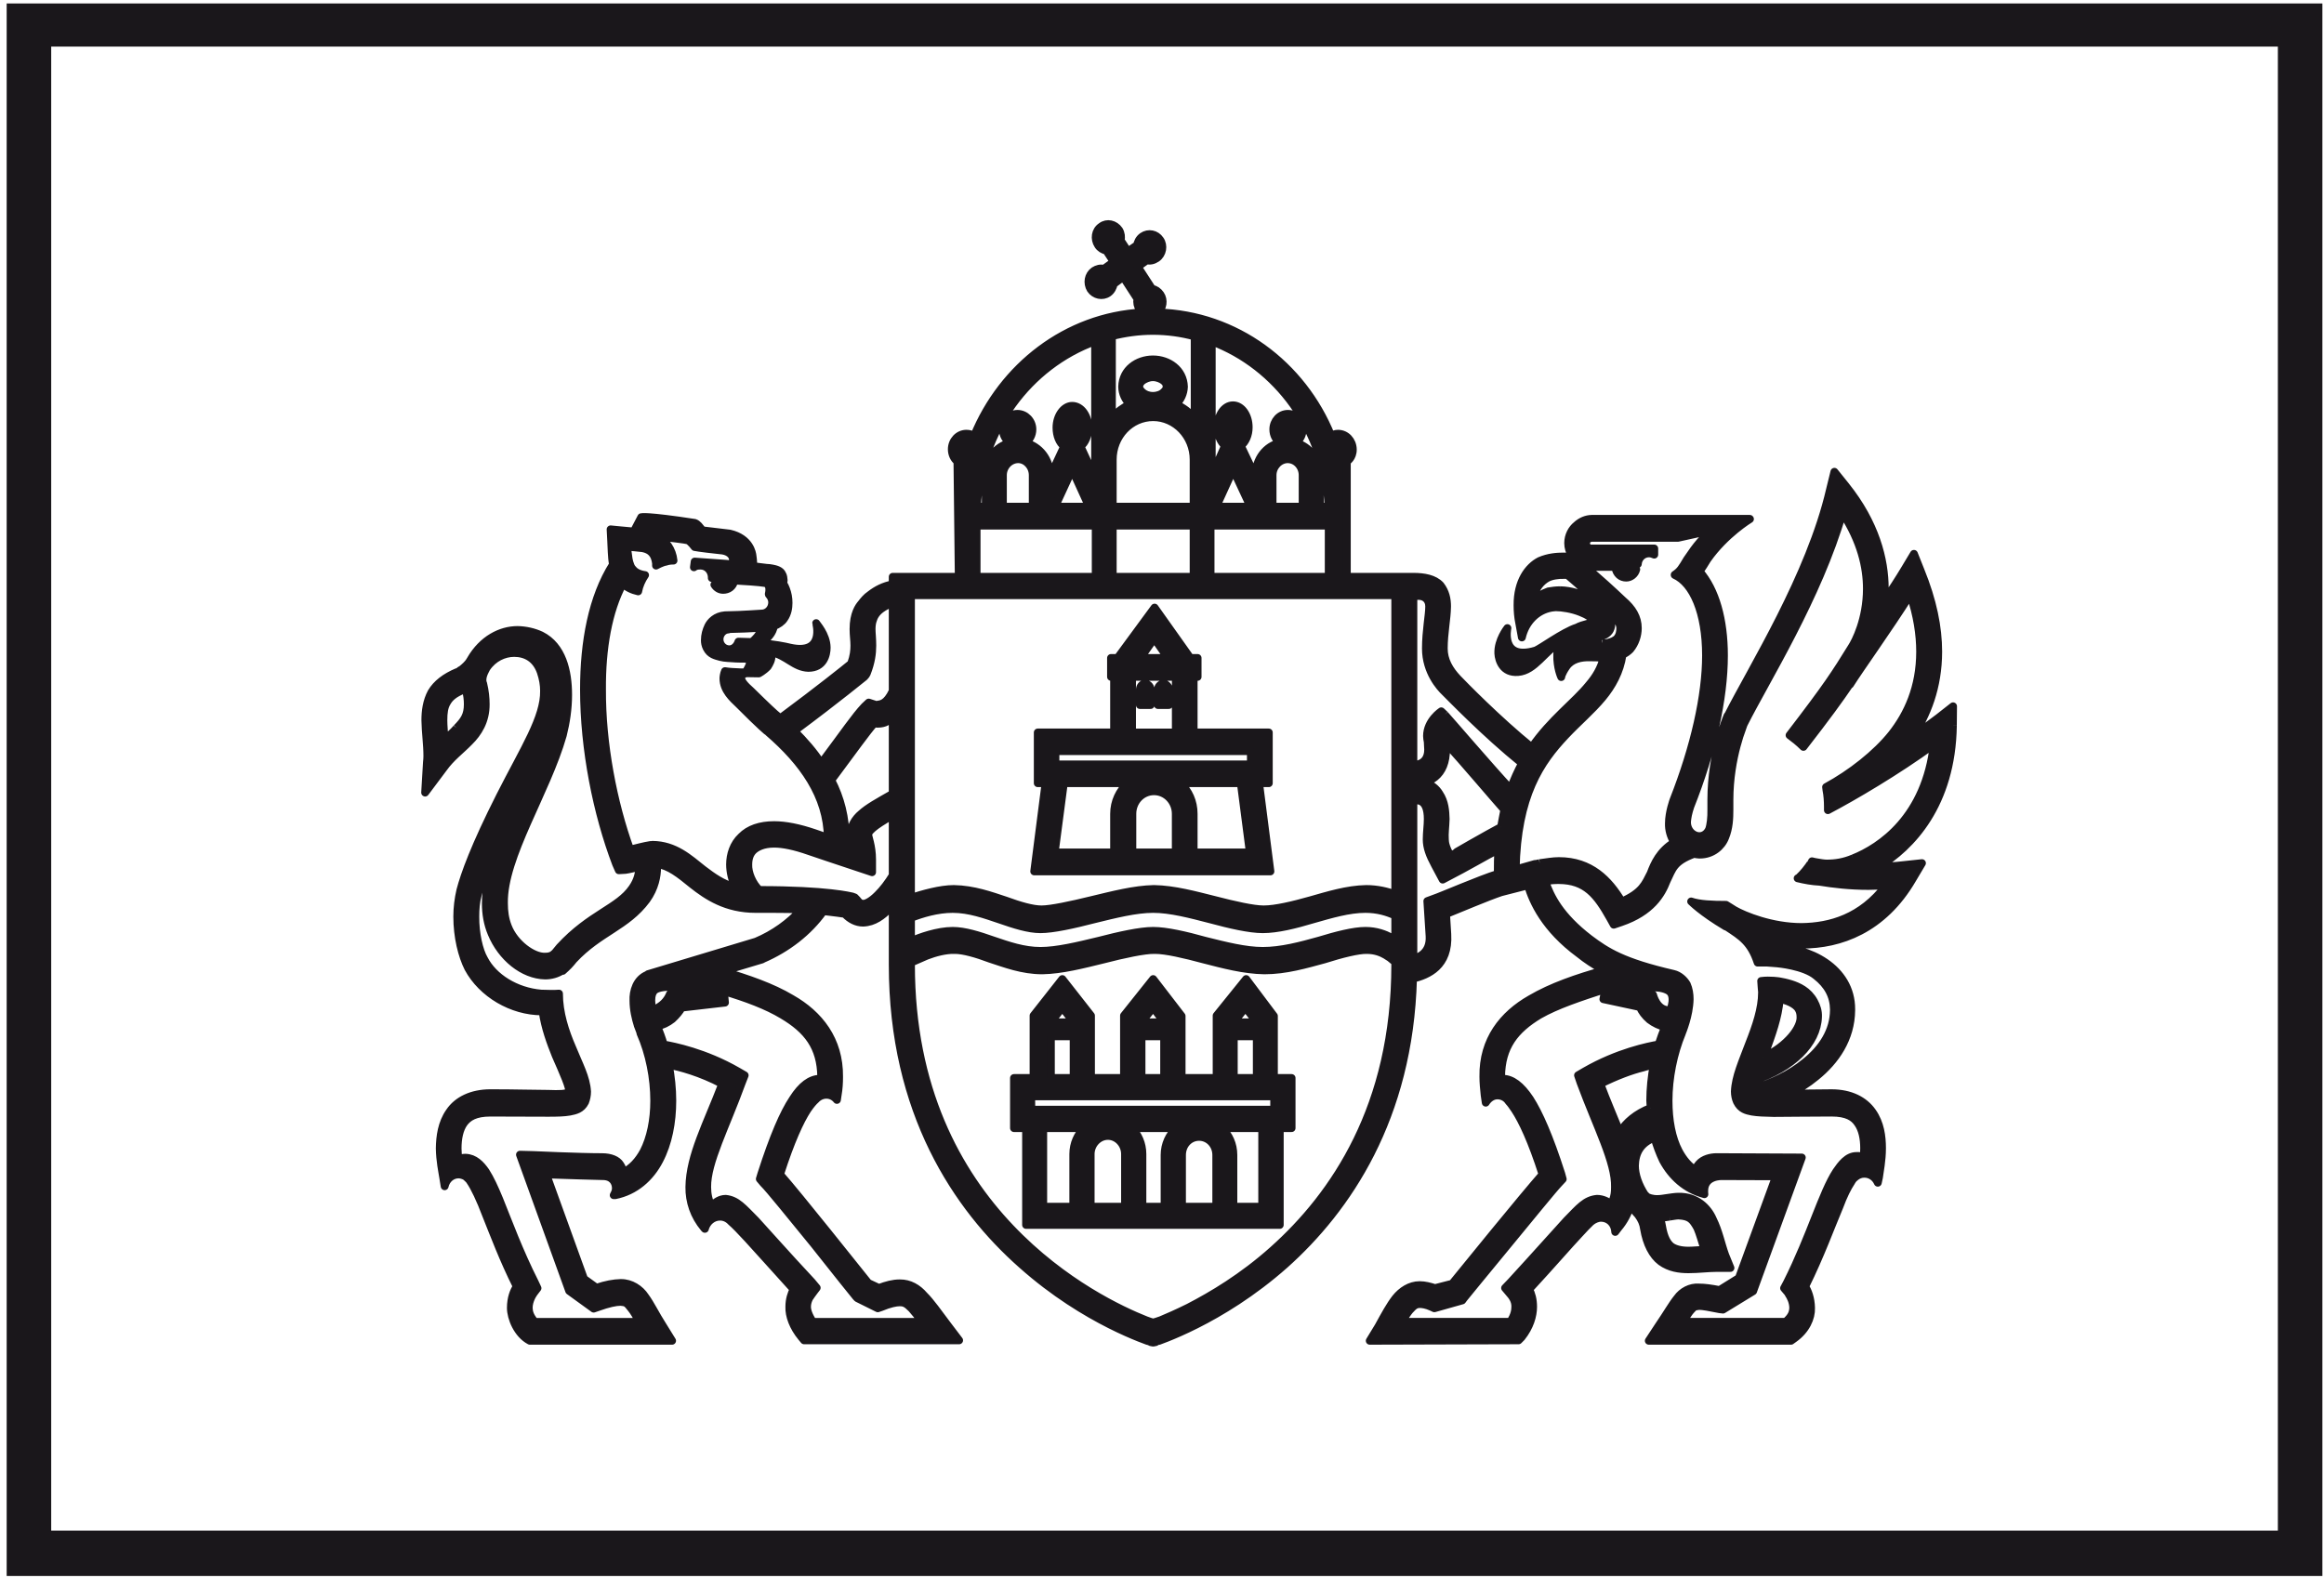
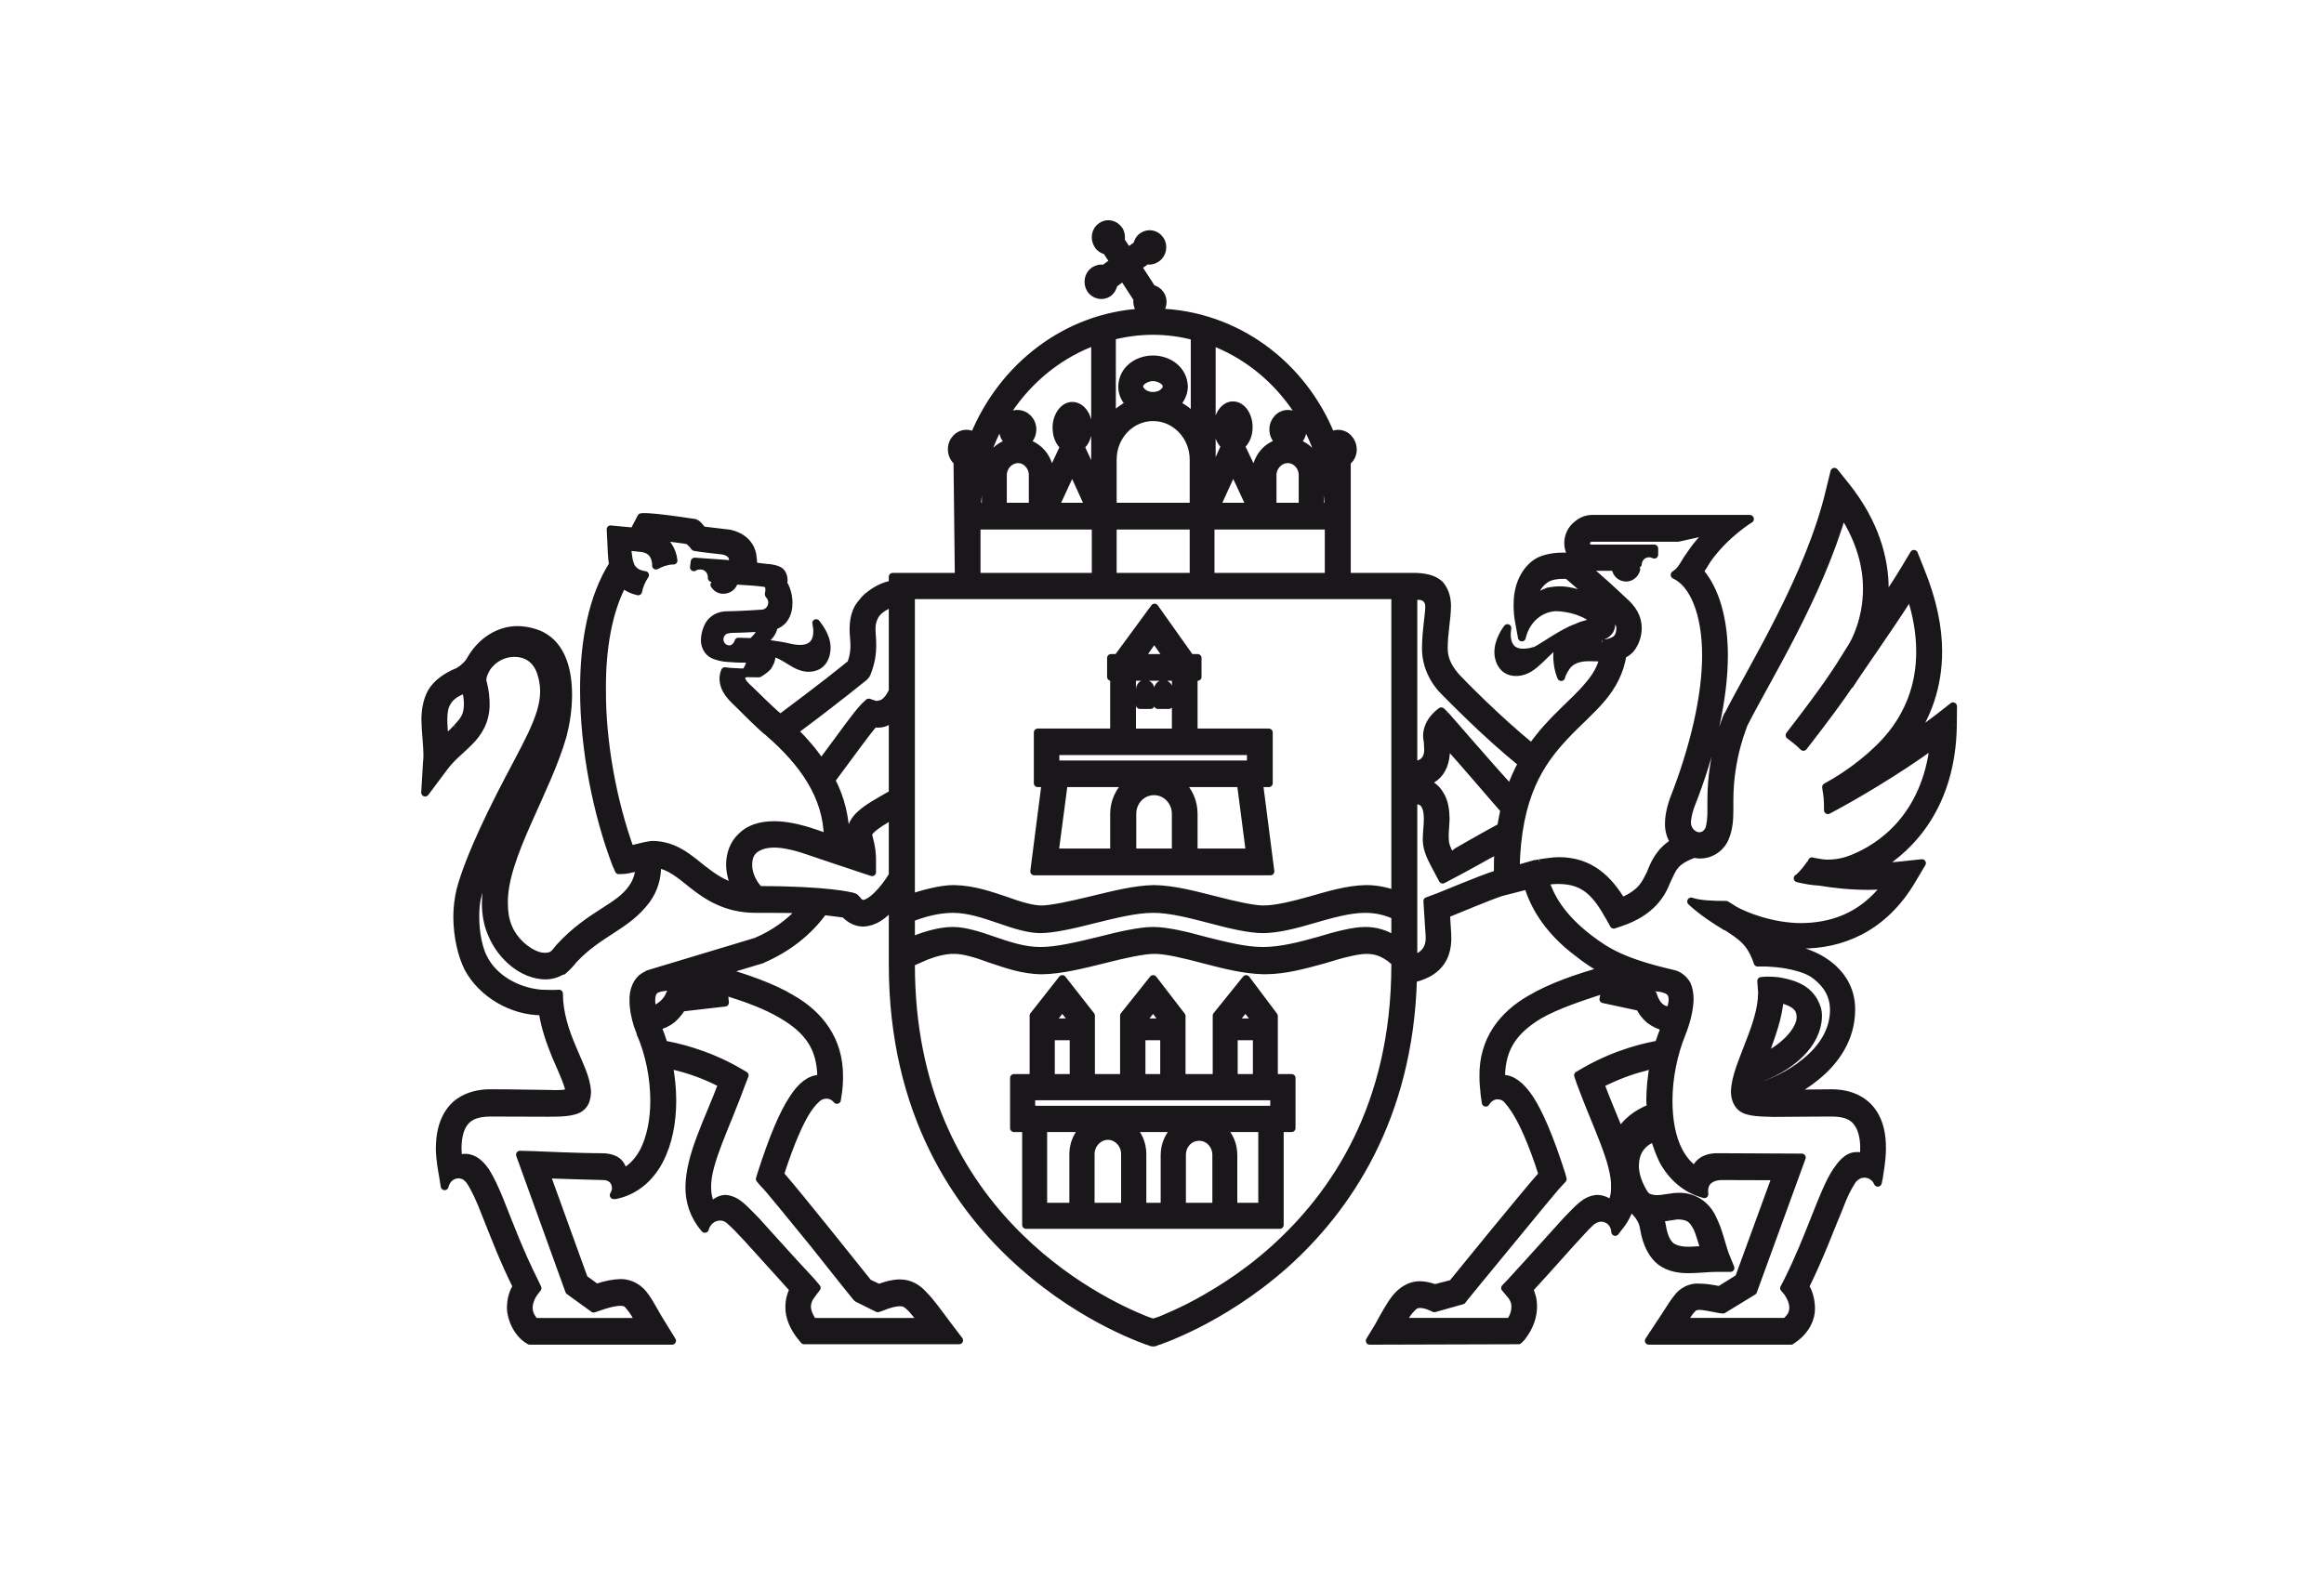
<svg xmlns="http://www.w3.org/2000/svg" width="100%" height="100%" viewBox="0 0 296 201" version="1.1" xml:space="preserve" style="fill-rule:evenodd;clip-rule:evenodd;stroke-linejoin:round;stroke-miterlimit:2;">
  <g>
-     <path d="M0.85,0.441l0,200.345l294.945,0l0,-200.345l-294.945,0Zm289.274,194.563l-283.602,0l0,-189.07l283.602,0l0,189.07Z" style="fill:#1a171b;fill-rule:nonzero;" />
    <g id="HU2">
      <path d="M248.732,92.446l0.023,-2.46l-1.825,1.434c-1.071,0.831 -2.228,1.657 -3.368,2.46c1.839,-2.696 3.3,-6.336 3.3,-10.862c0,-3.068 -0.676,-6.486 -2.256,-10.358l-0.835,-2.097l-1.167,1.947c-0.744,1.244 -1.665,2.655 -2.637,4.099c0.041,-0.513 0.086,-1.026 0.086,-1.611c0,-3.727 -1.184,-8.357 -4.97,-13.091l-1.443,-1.798l-0.563,2.292c-2.542,10.967 -9.932,22.687 -12.996,28.756l-0.05,0.027c-0.05,0.118 -2.065,4.766 -2.065,10.713l0,1.225c0.022,1.022 -0.091,2.047 -0.304,2.583c-0.831,1.607 -2.878,0.658 -2.792,-1.049c0.055,-0.562 0.141,-1.048 0.422,-1.906c2.746,-6.918 4.281,-13.713 4.281,-19.246c0,-4.507 -1.053,-8.361 -3.123,-10.722c0.331,-0.363 0.703,-1.048 1.003,-1.511c2.274,-3.241 5.433,-5.143 5.433,-5.143l-0.018,-0.023l-20.163,0c-0.672,0.023 -1.344,0.291 -1.902,0.804c-0.608,0.49 -1.071,1.316 -1.071,2.292c0,0.563 0.186,1.071 0.368,1.434c0.095,0.127 0.14,0.196 0.231,0.295l-0.231,0c-0.096,0 -0.463,-0.027 -0.967,-0.027c-0.795,0 -1.911,0.073 -3.028,0.559c-1.462,0.758 -2.85,2.605 -2.823,5.655c0,0.708 0.059,1.516 0.222,2.27l0.332,1.825c0.458,-2.025 1.942,-3.455 3.713,-3.781c0.04,0 0.422,-0.069 0.608,-0.069c0.785,0 2.083,0.196 3.15,0.631c0.84,0.318 1.498,0.758 1.793,1.194c-0.295,0.127 -1.026,0.313 -1.607,0.49c-0.268,0.096 -0.481,0.173 -0.644,0.273c-1.766,0.563 -4.703,2.751 -5.298,2.941c-4.466,1.321 -3.558,-2.869 -3.558,-2.869c-0.019,0.028 -1.226,1.539 -1.158,3.219c0.046,0.921 0.586,2.528 2.506,2.374c2.165,-0.164 3.368,-2.674 5.547,-3.918c-0.273,0.541 -0.55,1.171 -0.55,1.712c-0.045,1.679 0.509,2.85 0.509,2.85c0,0 0,-0.363 0.649,-1.321c0.649,-0.948 1.811,-1.239 3.064,-1.193c0.472,0 1.048,0 1.679,0.081c-0.327,1.308 -0.976,2.406 -1.861,3.432c-1.811,2.247 -4.811,4.385 -7.285,7.962c-4.326,-3.509 -8.743,-8.035 -9.437,-8.766c-1.044,-1.103 -1.77,-2.337 -1.77,-3.831c0,-1.974 0.399,-3.749 0.422,-5.36c0,-0.922 -0.182,-1.848 -0.84,-2.701c-0.785,-0.854 -2.124,-1.076 -3.454,-1.076l-1.135,0l-7.34,0l0,-7.816l0,-6.873c0,0 0.785,-0.445 0.763,-1.561c-0.028,-1.094 -0.836,-1.979 -1.889,-1.979c-0.313,0 -0.594,0.1 -0.88,0.245c-3.663,-9.065 -12.138,-15.424 -22.061,-15.697c0.65,-0.553 0.813,-1.575 0.327,-2.287c-0.281,-0.409 -0.649,-0.654 -1.076,-0.731l-1.811,-2.801l1.121,-0.808l0,-0.023c0.418,0.123 0.881,0.023 1.299,-0.263c0.744,-0.513 0.935,-1.611 0.422,-2.342c-0.509,-0.754 -1.494,-0.949 -2.238,-0.436c-0.418,0.291 -0.645,0.754 -0.69,1.167l-0.045,-0.023l-1.126,0.776l-0.921,-1.411c0.095,-0.414 0.049,-0.899 -0.205,-1.312c-0.54,-0.781 -1.539,-1.003 -2.251,-0.463c-0.799,0.513 -0.935,1.611 -0.422,2.383c0.231,0.367 0.653,0.64 1.044,0.681l0.948,1.443l-1.252,0.903c-0.423,-0.127 -0.881,0 -1.253,0.241c-0.74,0.513 -0.931,1.557 -0.436,2.365c0.499,0.735 1.502,0.976 2.251,0.454c0.395,-0.282 0.604,-0.722 0.69,-1.139l1.208,-0.899l1.815,2.8c-0.09,0.463 0,0.926 0.282,1.339c0.095,0.15 0.231,0.273 0.345,0.386c-9.66,0.522 -17.816,6.9 -21.434,15.751c-0.259,-0.199 -0.604,-0.299 -0.976,-0.299c-1.026,0 -1.861,0.885 -1.861,1.979c0,0.631 0.272,1.216 0.717,1.561l0.168,14.689l-8.411,0l0,0.958c-1.167,0.213 -2.065,0.699 -2.86,1.307c-0.513,0.345 -0.853,0.781 -1.135,1.148c-0.322,0.364 -0.998,1.294 -0.998,3.246c0,0.781 0.109,1.43 0.109,2.093c0,0.653 -0.064,1.339 -0.413,2.314c-0.858,0.704 -4.013,3.237 -9.015,6.95c-0.041,0 -0.091,-0.055 -0.132,-0.1c-0.045,-0.05 -0.077,-0.077 -0.186,-0.15c-0.377,-0.29 -1.352,-1.189 -3.436,-3.245c-0.749,-0.658 -1.303,-1.267 -1.216,-1.68c0,0 -0.041,-0.39 0.612,-0.558c0.649,0 1.017,0.027 1.616,0.027c0,0 0.586,-0.295 1.126,-0.858c0.272,-0.435 0.499,-0.821 0.499,-1.457c0,-0.127 0,-0.24 -0.041,-0.395c1.98,0.436 2.906,1.929 4.717,2.002c1.974,0 2.342,-1.679 2.342,-2.578c-0.018,-1.684 -1.339,-3.05 -1.339,-3.123c0,0 1.162,4.117 -3.327,3.123c-0.581,-0.15 -2.234,-0.472 -3.6,-0.536c-0.018,-0.027 -0.05,-0.027 -0.091,-0.027c0.232,-0.563 0.136,-1.271 -0.022,-1.584c-0.173,0.436 -0.672,1.089 -1.185,1.434c-0.559,-0.027 -1.117,-0.027 -1.675,-0.05c-0.186,0.563 -0.627,0.976 -1.162,0.976c-0.695,0 -1.248,-0.585 -1.248,-1.271c0,-0.653 0.499,-1.239 1.134,-1.257l0.019,-0.032l0,-0.018c0.794,0 3.113,-0.095 4.738,-0.195c0.146,0.358 0.241,0.699 0,1.502c0.282,-0.24 0.908,-0.826 1.026,-1.679c0.554,-0.218 1.04,-0.531 1.321,-0.972c0.445,-0.635 0.554,-1.37 0.554,-2.001c0,-0.631 -0.109,-1.19 -0.322,-1.753c-0.091,-0.245 -0.205,-0.485 -0.341,-0.708c0.014,-0.122 0.014,-0.272 0.046,-0.385c-0.032,-0.318 -0.046,-0.563 -0.191,-0.804c-0.186,-0.467 -0.794,-0.64 -1.298,-0.731c-0.186,-0.05 -0.372,-0.05 -0.704,-0.077c-0.649,-0.095 -1.157,-0.122 -1.688,-0.218c0,-0.218 0,-0.731 -0.091,-1.293c-0.027,-0.336 -0.332,-2.265 -2.905,-2.851l-3.468,-0.413c-0.395,-0.463 -0.577,-0.804 -0.994,-0.949c-6.183,-0.948 -6.8,-0.731 -6.8,-0.731l-0.958,1.83c-0.553,-0.055 -1.071,-0.1 -1.629,-0.15l-1.321,-0.127l0.072,1.421c0.069,0.975 0.041,2.042 0.232,3.045c-2.646,4.19 -3.695,9.864 -3.695,15.933c0,7.63 1.648,15.819 4.085,22.228l0.354,0.804l0.831,-0.046c0.449,-0.059 1.112,-0.227 1.766,-0.377l0,0.037c0,0.703 -0.182,1.652 -0.881,2.651c-1.77,2.582 -5.338,3.291 -9.246,7.53c0,0 -0.595,0.708 -0.667,0.808c-0.073,0.009 -0.168,0.136 -0.168,0.136c-0.282,0.2 -0.599,0.273 -1.022,0.273c-1.529,0.072 -3.903,-1.662 -4.743,-3.845c-0.372,-0.949 -0.504,-1.902 -0.504,-2.982c-0.1,-5.897 5.433,-14.108 7.499,-21.389c0.413,-1.638 0.676,-3.363 0.676,-5.143c0,-3.023 -0.744,-6.214 -3.436,-7.576c-0.931,-0.435 -1.956,-0.662 -3,-0.685c-2.161,0 -4.476,1.189 -5.969,3.754c-0.019,0.023 -0.046,0.1 -0.091,0.145c0,0 0,0.023 -0.023,0.05c-0.231,0.39 -0.676,0.781 -0.999,1.044c-0.19,0.095 -0.367,0.227 -0.463,0.322c-0.095,0.037 -0.122,0.037 -0.14,0.037c-1.53,0.644 -2.642,1.493 -3.291,2.592c-0.613,1.143 -0.772,2.387 -0.772,3.558c0.027,1.553 0.254,3.069 0.254,4.553c0,0.268 -0.018,0.513 -0.05,0.776l-0.231,3.881l2.301,-3.073c0.999,-1.411 2.234,-2.288 3.323,-3.413c1.112,-1.094 2.106,-2.628 2.088,-4.775c0,-0.799 -0.091,-1.68 -0.322,-2.624c-0.091,-0.204 -0.091,-0.322 -0.091,-0.486c0,-0.204 0.041,-0.617 0.395,-1.266c0,0 0.018,0 0.018,-0.037c0.018,-0.045 0.091,-0.14 0.118,-0.213c0.858,-1.262 2.206,-1.902 3.509,-1.902c1.48,0 2.778,0.704 3.386,2.429c0.281,0.839 0.418,1.611 0.418,2.419c0.05,3.386 -2.506,7.267 -5.57,13.309c-3.3,6.523 -4.557,10.059 -5.088,12.083c-0.255,1.099 -0.395,2.247 -0.395,3.341c0,2.61 0.603,4.998 1.398,6.577c1.761,3.264 5.574,5.506 9.382,5.506l0.091,0c0.304,2.116 1.021,4.017 1.666,5.629c0.931,2.124 1.906,4.289 1.675,4.603c-0.182,0.326 -1.298,0.326 -2.596,0.276c-1.748,0 -4.163,-0.081 -7.39,-0.081c-2.42,0 -4.226,0.926 -5.202,2.369c-1.017,1.439 -1.23,3.169 -1.253,4.653c0.023,1.589 0.327,2.973 0.44,3.704l0.182,1.126c0.191,-0.877 0.912,-1.507 1.766,-1.507c0.304,0 0.631,0.113 0.88,0.24c0.168,0.141 0.359,0.313 0.495,0.463c0,0.014 0.068,0.1 0.113,0.168c0.536,0.776 1.276,2.311 2.02,4.29c1.022,2.537 2.179,5.651 3.909,9.119c-0.377,0.554 -0.749,1.48 -0.749,2.728c0,1.289 0.839,3.359 2.415,4.185l18.12,0l-1.135,-1.834c-0.985,-1.53 -1.561,-2.791 -2.283,-3.772c-0.626,-0.976 -1.807,-1.775 -3.132,-1.752c-0.885,0.023 -1.861,0.195 -3.091,0.608l-1.58,-1.144l-4.807,-13.299c2.043,0.086 7.217,0.217 7.217,0.217c1.185,0 1.653,0.795 1.653,1.548c0,0.373 -0.141,0.613 -0.277,0.881l0.186,0c2.555,-0.508 4.48,-2.233 5.624,-4.439c1.135,-2.161 1.652,-4.848 1.652,-7.599c0,-1.534 -0.168,-3.096 -0.449,-4.571c1.461,0.281 4.044,0.971 6.809,2.433c-1.916,5.034 -4.136,9.137 -4.186,13.132c-0.027,1.847 0.581,3.686 1.88,5.234l0.095,0.099c0.231,-0.876 0.999,-1.557 1.934,-1.557c0.553,0 1.039,0.246 1.411,0.654c0.468,0.4 1.19,1.144 2.088,2.12c1.403,1.516 3.259,3.627 5.86,6.482c-0.276,0.558 -0.535,1.271 -0.535,2.229c-0.046,1.139 0.463,2.56 1.561,3.894l0.318,0.381l19.745,0l-1.438,-1.892c-1.258,-1.662 -2.143,-2.955 -3.028,-3.831c-0.79,-0.926 -1.852,-1.557 -3.105,-1.535c-0.84,0 -1.675,0.227 -2.646,0.59l-1.353,-0.635c-1.203,-1.489 -8.869,-11.148 -11.239,-13.835c1.371,-4.272 2.556,-6.827 3.482,-8.248c0.467,-0.681 0.794,-1.044 1.066,-1.285c0.327,-0.367 0.822,-0.617 1.353,-0.617c0.554,0 1.026,0.25 1.344,0.658l0.09,-0.608c0.146,-0.826 0.186,-1.584 0.186,-2.342c0.05,-4.721 -2.551,-7.957 -6.077,-9.959c-2.492,-1.489 -5.534,-2.52 -8.743,-3.486l5.02,-1.503l0.073,-0.054c3.105,-1.344 5.806,-3.414 7.73,-6.096c0.241,0.031 0.49,0.054 0.695,0.077c0.889,0.122 1.489,0.168 1.861,0.245c0.063,0.023 0.145,0.05 0.186,0.05c0.649,0.672 1.443,1.089 2.297,1.089l0.027,0c1.393,-0.045 2.465,-0.876 3.391,-1.825c0.14,-0.099 0.281,-0.267 0.372,-0.363l0,7.549c0,18.842 8.225,30.948 16.445,38.211c8.175,7.29 16.305,9.795 16.4,9.872l0.323,0.064l0.327,-0.064c0.081,-0.077 8.215,-2.582 16.44,-9.872c7.903,-7.068 15.847,-18.62 16.332,-36.432c1.88,-0.463 4.617,-1.588 4.367,-5.669c-0.027,-0.567 -0.159,-2.56 -0.159,-2.56c1.829,-0.736 5.288,-2.206 7.009,-2.783l3.418,-0.876c0.649,2.115 2.16,5.502 6.527,8.72c0.903,0.731 1.902,1.389 3.177,2.106c-3.458,0.967 -6.718,2.093 -9.364,3.65c-3.504,1.992 -6.087,5.188 -6.014,9.895c0,0.758 0.077,1.53 0.163,2.356l0.141,0.958c0.327,-0.518 0.853,-0.926 1.489,-0.926c0.599,0 1.134,0.295 1.439,0.776c0.231,0.24 0.463,0.563 0.785,1.044c0.939,1.421 2.147,3.976 3.518,8.248c-2.352,2.669 -10.064,12.151 -11.498,13.926l-2.192,0.563c-0.645,-0.209 -1.303,-0.382 -1.957,-0.382c-1.244,0 -2.319,0.727 -3.064,1.653c-0.731,0.944 -1.366,2.115 -2.179,3.599l-1.116,1.834l18.955,-0.055l0.377,-0.381c1.067,-1.334 1.475,-2.755 1.475,-3.894c0,-0.958 -0.222,-1.671 -0.503,-2.229c3.004,-3.255 5.015,-5.601 6.409,-7.081c0.563,-0.618 1.067,-1.149 1.439,-1.494c0.372,-0.322 0.885,-0.535 1.302,-0.535c0.999,0 1.766,0.758 1.812,1.802l0.372,-0.49c0.744,-0.872 1.275,-1.893 1.557,-2.874c0.045,0.077 0.113,0.077 0.163,0.168c0.232,0.377 0.531,0.713 0.831,1.031c0.422,0.576 0.658,1.094 0.749,1.774c0.327,1.925 1.067,3.364 2.138,4.176c1.107,0.804 2.365,0.972 3.522,0.972c1.285,0 2.51,-0.168 3.622,-0.168l1.725,0l-0.676,-1.661c-0.508,-1.394 -0.813,-3.024 -1.557,-4.517c-0.654,-1.548 -2.161,-2.941 -4.371,-2.896c-0.477,0 -0.999,0.1 -1.553,0.173c-0.345,0.049 -0.739,0.122 -1.107,0.122c-0.676,0.018 -1.208,-0.168 -1.439,-0.34c-0.027,0 -0.077,-0.109 -0.095,-0.127c0,-0.023 -0.032,-0.023 -0.068,-0.023c-0.84,-1.267 -1.303,-2.606 -1.303,-3.772c0.045,-1.584 0.672,-2.855 2.483,-3.563c0.299,1.025 0.653,1.979 1.089,2.896c1.121,2.069 2.878,3.681 5.275,4.312c-0.023,-0.141 -0.023,-0.254 -0.023,-0.359c-0.05,-2.047 2.274,-1.943 2.274,-1.943l6.877,0.023l-4.734,12.964l-2.461,1.53c-1.103,-0.214 -1.906,-0.323 -2.628,-0.323c-1.094,-0.09 -2.161,0.5 -2.764,1.349c-0.654,0.808 -1.253,1.901 -2.356,3.508l-1.266,1.925l18.115,0l0.35,-0.25c1.557,-1.094 2.251,-2.646 2.201,-3.935c-0.022,-1.226 -0.39,-2.174 -0.749,-2.728c1.957,-3.958 3.264,-7.594 4.358,-10.168c0.527,-1.425 1.04,-2.437 1.507,-3.141c0.132,-0.254 0.272,-0.395 0.368,-0.518c0.095,-0.04 0.14,-0.072 0.186,-0.14c0.322,-0.25 0.69,-0.4 1.121,-0.4c0.781,0 1.412,0.468 1.711,1.144l0.146,-0.676c0.086,-0.731 0.39,-2.115 0.39,-3.727c0,-1.461 -0.209,-3.191 -1.235,-4.63c-1.012,-1.443 -2.782,-2.369 -5.193,-2.369c-2.165,0 -3.912,0.05 -5.351,0.081c1.162,-0.612 2.278,-1.289 3.35,-2.178c2.505,-2.016 4.48,-4.866 4.507,-8.48l0,-0.022l0,-0.064l0,-0.027c0.018,-2.615 -1.353,-4.653 -3.304,-5.978c-1.921,-1.307 -4.385,-1.966 -6.918,-1.966l-0.282,0c-0.113,-0.254 -0.254,-0.612 -0.367,-0.83c1.393,0.322 2.923,0.531 4.548,0.531l0.091,0c4.739,0 10.272,-1.875 14.039,-8.357l1.203,-2.024l-2.324,0.249c-1.162,0.146 -2.238,0.173 -3.273,0.236c4.222,-2.528 9.378,-7.916 9.537,-18.002m-190.568,0.313c-0.386,0.468 -0.949,0.949 -1.557,1.485c-0.041,-0.895 -0.136,-1.775 -0.136,-2.479c0,-0.98 0.095,-1.702 0.463,-2.292c0.327,-0.581 0.885,-1.117 2.143,-1.611l0.086,0l0,-0.073c0,0 0.077,-0.023 0.14,-0.064c0.214,0.799 0.277,1.426 0.277,1.989c0,1.416 -0.463,2.074 -1.416,3.045m22.092,15.479c-2.16,-5.946 -3.622,-13.527 -3.581,-20.399c-0.041,-5.216 0.79,-9.991 2.651,-13.477c0.513,0.468 1.166,0.803 1.956,0.976c0.132,-0.731 0.454,-1.457 0.876,-2.074c-0.694,-0.091 -1.253,-0.359 -1.534,-0.727c-0.213,-0.195 -0.327,-0.485 -0.327,-0.508c-0.095,-0.227 -0.2,-0.567 -0.231,-0.808c-0.041,-0.173 -0.182,-1.385 -0.209,-1.58c0.345,0.018 1.766,0.168 2.002,0.195c0.994,0.196 1.552,0.754 1.697,1.921l0,0.295c0,0 0.808,-0.441 1.226,-0.486c0.349,-0.123 0.676,-0.15 0.998,-0.15c-0.14,-1.439 -0.998,-2.555 -2.015,-3.091c1.267,0.168 3.641,0.408 3.872,0.536c0.309,0.118 0.84,0.826 0.84,0.826c0,0 0.517,0.122 3.232,0.413c0.994,0.05 1.643,0.558 1.643,1.221c0.027,0.245 0,0.413 -0.014,0.585c-1.121,-0.118 -2.66,-0.195 -4.861,-0.363l-0.096,0.726c0.236,-0.19 0.513,-0.217 0.84,-0.217c0.785,0 1.389,0.608 1.439,1.434l0,0.15l0.277,0l1.353,0.072l-1.303,0.781c0.277,0.436 0.69,0.654 1.117,0.654c0.626,0 1.248,-0.341 1.438,-1.189c1.303,0.068 3.16,0.195 3.854,0.313c0.876,0.118 0.518,1.411 0.518,1.411c0,0.05 0.018,0.073 0.018,0.073c0.231,0.245 0.417,0.59 0.417,0.98c0,0.804 -0.603,1.435 -1.343,1.435c-0.327,0 -2.12,0.177 -4.671,0.218c-1.185,0.095 -1.866,0.835 -2.133,1.389c-0.259,0.554 -0.427,1.116 -0.427,1.802c0,0.299 0.05,0.617 0.231,0.98c0.427,0.854 1.144,0.967 1.762,1.144c0.426,0.127 1.516,0.168 1.516,0.168c0.068,0 0.304,0.05 1.657,0.05c0.09,0 0.172,0.073 0.226,0.073c0.468,0.222 0.441,0.513 0.255,0.799c-0.136,0.372 -0.481,0.885 -0.481,0.885c-0.209,-0.023 -0.463,-0.023 -0.654,-0.023c-0.745,-0.036 -1.348,-0.05 -1.952,-0.15c-0.141,0.318 -0.195,0.731 -0.195,0.926c0,1.512 1.166,2.528 1.956,3.287c2.787,2.805 3.691,3.54 3.759,3.567c4.421,3.813 7.507,8.135 7.58,13.441l-1.675,-0.581c-2.002,-0.681 -3.717,-1.022 -5.161,-1.022c-1.806,0 -3.218,0.486 -4.18,1.467c-1.013,0.939 -1.435,2.287 -1.435,3.549c0,0.981 0.259,2.002 0.695,2.905c-1.675,-0.44 -2.878,-1.325 -4.131,-2.274c-1.775,-1.407 -3.577,-3.114 -6.459,-3.136c-0.068,0 -0.086,0.022 -0.141,0.022l-0.095,0c-0.831,0.123 -1.861,0.418 -2.597,0.586m11.938,18.034c2.837,0.853 5.461,1.82 7.481,3.041c3.155,1.875 4.87,4.045 4.92,7.867l0,0.254l-0.186,0c-1.184,0.023 -2.315,0.826 -3.431,2.583c-1.194,1.802 -2.465,4.748 -4.004,9.518l-0.2,0.663l0.459,0.545c0.681,0.644 3.649,4.335 6.432,7.739c2.741,3.486 5.347,6.704 5.347,6.704l0.182,0.196l2.605,1.293l0.44,-0.15c1.09,-0.458 1.884,-0.612 2.347,-0.612c0.572,0 0.858,0.127 1.53,0.803c0.345,0.4 0.835,0.976 1.343,1.689l-0.018,0l-13.912,0c-0.536,-0.808 -0.745,-1.462 -0.745,-1.92c0,-0.463 0.141,-0.813 0.277,-1.103c0.331,-0.513 0.958,-1.317 0.958,-1.317l-0.627,-0.753c-3.395,-3.632 -5.578,-6.137 -7.135,-7.826c-1.607,-1.611 -2.392,-2.61 -3.831,-2.755c-0.717,0 -1.317,0.422 -1.693,0.826c-0.055,0.027 -0.073,0.027 -0.123,0.104c-0.368,-0.767 -0.54,-1.52 -0.54,-2.437c-0.032,-3.146 2.356,-7.626 4.408,-13.286l0.367,-0.944l-0.885,-0.513c-4.185,-2.411 -8.161,-3.191 -9.428,-3.414c-0.231,-0.812 -0.508,-1.557 -0.84,-2.333c0.699,-0.127 1.34,-0.44 1.934,-0.908c0.554,-0.513 0.944,-0.994 1.203,-1.461l5.506,-0.636l-0.141,-1.457Zm-9.105,2.342c-0.086,-0.322 -0.141,-0.839 -0.141,-1.148c0,-0.736 0.186,-0.981 0.281,-1.153c0.463,-0.676 2.184,-0.581 2.27,-0.599c2.701,-0.105 5.111,0.34 5.111,0.34l-5.288,0.577c0,0 -0.236,0.758 -1.021,1.393c-0.35,0.268 -0.745,0.536 -1.212,0.59m13.213,-8.656l-13.767,4.149l-0.05,0.063c-1.439,0.563 -1.861,2.143 -1.807,3.296c0,1.166 0.273,2.292 0.527,3.091c0,0.073 0.027,0.127 0.05,0.154c0.159,0.504 0.3,0.872 0.3,0.885c1.162,2.62 1.77,5.743 1.77,8.634c0,2.487 -0.472,4.757 -1.348,6.459c-0.649,1.199 -1.485,2.125 -2.597,2.683c-0.054,-0.318 -0.145,-0.663 -0.381,-0.999c-0.363,-0.594 -1.212,-0.953 -2.324,-0.953c-2.969,0 -8.729,-0.268 -8.729,-0.268l-1.72,-0.045l6.268,17.349l3.119,2.26l0.554,-0.191c1.352,-0.485 2.274,-0.671 2.882,-0.671c0.713,0.059 0.79,0.136 1.325,0.821c0.304,0.359 0.672,0.994 1.09,1.73l-13.128,0l-0.231,0c-0.626,-0.758 -0.744,-1.244 -0.767,-1.775c0,-0.495 0.141,-0.958 0.354,-1.398c0.063,-0.141 0.163,-0.291 0.209,-0.363c0.09,-0.096 0.09,-0.146 0.09,-0.146l0.468,-0.612l-0.327,-0.699c-2.047,-4.054 -3.395,-7.781 -4.553,-10.636c-0.59,-1.43 -1.116,-2.578 -1.72,-3.527c-0.608,-0.876 -1.393,-1.72 -2.583,-1.756c-0.34,0 -0.626,0.077 -0.899,0.168c-0.045,-0.432 -0.095,-0.895 -0.095,-1.362c0,-1.248 0.227,-2.41 0.795,-3.214c0.558,-0.758 1.443,-1.339 3.386,-1.339c3.204,0 5.569,0.023 7.39,0.023c1.152,0 1.997,-0.023 2.718,-0.15c0.69,-0.141 1.48,-0.286 1.948,-1.221c0.163,-0.404 0.254,-0.876 0.254,-1.316c-0.091,-1.793 -1.049,-3.505 -1.906,-5.629c-0.877,-2.024 -1.671,-4.408 -1.671,-6.868c0,0 -0.463,0.068 -2.274,0c-3.232,-0.272 -6.087,-2.074 -7.272,-4.407c-0.631,-1.076 -1.13,-3.246 -1.112,-5.411c0,-0.912 0.064,-1.857 0.304,-2.728c0.409,-1.639 1.53,-4.825 4.408,-10.672c-1.766,3.922 -3.346,7.939 -3.373,11.689c0,1.348 0.214,2.637 0.726,3.854c1.258,3.045 4.009,5.31 6.827,5.365c0.74,0 1.535,-0.2 2.206,-0.654l0.046,0.064c0.095,-0.105 0.308,-0.268 0.349,-0.318c0.54,-0.49 1.022,-1.121 1.022,-1.121c3.3,-3.532 6.74,-4.19 9.296,-7.626c1.062,-1.484 1.343,-3.019 1.343,-4.135c0,-0.155 -0.027,-0.273 -0.027,-0.418c1.566,0.218 2.864,1.267 4.535,2.628c1.856,1.462 4.28,3.101 8.039,3.101l2.201,0c1.376,0 2.574,0.022 3.654,0.059c-1.539,1.715 -3.536,3.159 -5.792,4.103m17.399,-8.434c-0.554,0.908 -1.248,1.83 -1.925,2.488c-0.767,0.785 -1.511,1.171 -1.838,1.125c-0.232,0 -0.44,-0.036 -0.79,-0.517l-0.277,-0.286l-0.327,-0.123c-0.186,-0.027 -3.082,-0.826 -11.842,-0.826c-0.858,-0.826 -1.444,-2.197 -1.398,-3.25c0,-0.776 0.208,-1.357 0.653,-1.802c0.441,-0.413 1.258,-0.853 2.642,-0.853c1.117,0 2.587,0.295 4.462,0.953l2.229,0.754l5.783,1.929l0,-1.607c0,-1.816 -0.531,-2.923 -0.486,-3.223c0.055,-0.168 0,-0.263 0.581,-0.785c0.44,-0.382 1.253,-0.922 2.533,-1.648l0,7.671Zm0,-10.404c-1.925,1.094 -3.159,1.78 -3.995,2.538c-0.835,0.681 -1.393,1.679 -1.348,2.61c0,0.604 0.118,1.021 0.227,1.507l-0.88,-0.318l0,-0.463c0,-2.801 -0.649,-5.338 -1.834,-7.607c3.041,-4.086 4.439,-6.069 5.46,-7.231c0.087,0 0.214,0.045 0.377,0.045c0.554,0 1.439,-0.068 1.993,-1.017l0,9.936Zm0,-13.086c-0.79,1.68 -1.512,1.68 -1.993,1.757c-0.163,0 -0.29,0 -0.377,-0.028c0,-0.049 -0.018,-0.049 -0.045,-0.049l-0.644,-0.209l-0.536,0.504c-1.235,1.316 -2.415,3.1 -5.511,7.235c-0.971,-1.489 -2.133,-2.801 -3.436,-4.117c5.67,-4.212 8.897,-6.895 8.92,-6.895l0.208,-0.245l0.119,-0.218c0.553,-1.412 0.694,-2.528 0.694,-3.531c0,-0.904 -0.091,-1.589 -0.091,-2.093c0,-0.372 0.046,-0.813 0.159,-1.103c0.118,-0.409 0.35,-0.944 1.044,-1.462c0.418,-0.317 1.026,-0.603 1.489,-0.803l0,11.257Zm40.63,-44.543c8.348,3.137 14.417,11.33 14.88,21.057l-1.108,0l-0.032,-4.017c0,-2.033 -1.321,-3.663 -3.037,-4.126c0.509,-0.345 0.877,-0.971 0.877,-1.702c0,-1.076 -0.831,-1.979 -1.88,-1.979c-1.039,0 -1.856,0.903 -1.856,1.979c0,0.731 0.345,1.357 0.885,1.702c-1.834,0.386 -3.137,2.093 -3.137,4.126l0,0.214l-1.888,-3.954c0.608,-0.481 1.003,-1.357 1.003,-2.356c0,-1.539 -0.88,-2.801 -2.002,-2.801c-1.112,0 -1.97,1.262 -1.97,2.801c0,0.999 0.4,1.875 0.958,2.356l-1.693,3.781l0,-17.081Zm11.58,17.04l0,4.017l-3.832,0l0,-4.017c0,-1.098 0.886,-2.033 1.925,-2.033c1.076,0 1.907,0.935 1.907,2.033m-6.641,4.017l-4.362,0l2.156,-4.729l2.206,4.729Zm-5.089,2.411l15.052,0l0,6.527l-15.052,0l0,-6.527Zm-7.358,-24.811c1.852,0 3.645,0.249 5.338,0.708l0,10.381c-0.69,-0.722 -1.479,-1.321 -2.369,-1.734c0.581,-0.563 0.976,-1.357 0.999,-2.243c-0.069,-2.183 -1.97,-3.472 -3.945,-3.472c-1.975,0 -3.876,1.289 -3.922,3.472c0,0.886 0.413,1.68 0.972,2.243c-0.84,0.413 -1.607,0.976 -2.279,1.684l0,-10.359l-0.041,0c1.698,-0.431 3.436,-0.68 5.247,-0.68m-5.102,22.4l0,-5.996c0,-2.996 2.288,-5.411 5.148,-5.411c2.828,0 5.156,2.415 5.156,5.411l0,5.996l-10.304,0Zm10.304,8.938l-10.304,0l0,-6.527l10.304,0l0,6.527Zm-6.927,-24.226c0,-0.263 0.1,-0.481 0.4,-0.749c0.309,-0.217 0.781,-0.463 1.348,-0.463c0.558,0 1.071,0.246 1.348,0.463c0.322,0.268 0.39,0.486 0.39,0.749c0,0.205 -0.068,0.418 -0.39,0.695c-0.277,0.286 -0.79,0.481 -1.348,0.481c-0.567,0 -1.039,-0.195 -1.348,-0.481c-0.3,-0.277 -0.4,-0.49 -0.4,-0.695m-5.619,-5.787l0,17.412l-1.861,-4.017c0.617,-0.463 0.985,-1.393 0.985,-2.388c0,-1.516 -0.885,-2.778 -2.047,-2.778c-1.067,0 -1.998,1.262 -1.998,2.778c0,1.022 0.368,1.925 0.976,2.388l-1.815,3.877l0,-0.214c0,-2.033 -1.321,-3.663 -3.114,-4.126c0.517,-0.345 0.885,-0.971 0.885,-1.702c0,-1.076 -0.849,-1.979 -1.902,-1.979c-1.017,0 -1.856,0.903 -1.856,1.979c0,0.731 0.367,1.357 0.921,1.702c-1.807,0.463 -3.105,2.093 -3.105,4.126l0,4.017l-1.112,0c0.431,-9.772 6.596,-17.984 15.043,-21.075m-0.767,21.075l-4.34,0l2.184,-4.729l2.156,4.729Zm-7.177,-4.017l0,4.017l-3.803,0l0,-4.017c0,-1.098 0.88,-2.033 1.951,-2.033c1.017,0 1.852,0.935 1.852,2.033m-7.153,6.428l15.174,0l0,6.527l-15.174,0l0,-6.527Zm53.326,55.945c0,18.057 -7.771,29.387 -15.556,36.341c-3.904,3.499 -7.848,5.819 -10.758,7.326c-1.484,0.735 -2.696,1.262 -3.545,1.616c-0.422,0.14 -0.749,0.263 -0.98,0.308c-0.227,-0.045 -0.536,-0.168 -0.931,-0.308c-3.014,-1.199 -10.503,-4.639 -17.258,-11.752c-6.713,-7.063 -12.655,-17.712 -12.655,-33.531l0,-0.268l1.993,-0.871c1.075,-0.418 2.419,-0.763 3.468,-0.74l0.154,0c1.053,0 2.696,0.458 4.467,1.125c1.879,0.609 4.085,1.471 6.645,1.471c2.456,-0.041 5.17,-0.744 7.803,-1.389c2.546,-0.658 5.197,-1.23 6.454,-1.207l0.141,0c1.321,0 3.718,0.549 6.155,1.207c2.506,0.645 5.13,1.348 7.73,1.389c2.747,0 5.293,-0.762 7.622,-1.389c2.251,-0.717 4.362,-1.23 5.388,-1.207l0.045,0c1.062,0 1.834,0.322 2.374,0.635c0.245,0.173 0.481,0.295 0.604,0.386c0.009,0.027 0.086,0.077 0.086,0.077l0.554,0.468l0,0.313Zm0,-3.064c-0.132,-0.127 -0.322,-0.25 -0.554,-0.422c-0.767,-0.404 -1.852,-0.826 -3.25,-0.826c-1.507,0 -3.672,0.563 -5.928,1.248c-2.338,0.654 -4.803,1.307 -7.145,1.307c-2.206,0 -4.766,-0.653 -7.299,-1.284c-2.537,-0.708 -4.993,-1.271 -6.663,-1.271c-1.671,0 -4.322,0.59 -6.945,1.271c-2.619,0.631 -5.297,1.284 -7.408,1.284c-2.138,0 -4.135,-0.699 -5.996,-1.334c-1.88,-0.658 -3.664,-1.221 -5.18,-1.221c-1.92,0 -4.185,0.803 -5.315,1.316l0,-2.973c1.371,-0.531 3.318,-1.139 5.315,-1.139c2.12,0 4.113,0.726 5.992,1.357c1.879,0.653 3.65,1.225 5.184,1.225c1.579,0 4.18,-0.572 6.804,-1.252c2.669,-0.654 5.32,-1.33 7.549,-1.33c2.206,0 4.761,0.676 7.29,1.33c2.51,0.68 4.997,1.252 6.672,1.252c1.848,0 4.131,-0.572 6.4,-1.252c2.302,-0.654 4.558,-1.33 6.673,-1.33c1.552,0 2.805,0.381 3.804,0.848l0,3.196Zm0,-5.905c-1.017,-0.359 -2.252,-0.677 -3.704,-0.677c-2.465,0.046 -4.862,0.808 -7.09,1.435c-2.247,0.635 -4.48,1.162 -5.919,1.162l-0.046,0l-0.05,0c-1.262,0 -3.717,-0.55 -6.141,-1.181c-2.551,-0.635 -5.198,-1.37 -7.776,-1.416c-2.533,0.046 -5.302,0.781 -7.971,1.416c-2.569,0.631 -5.17,1.181 -6.314,1.181l-0.045,0l-0.05,0c-1.067,0 -2.692,-0.454 -4.548,-1.14c-1.857,-0.608 -4.022,-1.411 -6.568,-1.457c-1.748,0 -3.927,0.636 -5.461,1.121l0,-38.551l61.683,0l0,38.107Zm34.933,41.065c0.472,-0.068 0.84,-0.149 1.158,-0.149c1.439,0.081 1.775,0.508 2.378,1.584c0.327,0.74 0.577,1.711 0.931,2.81c-0.745,0 -1.398,0.09 -2.052,0.09c-0.967,0 -1.693,-0.195 -2.183,-0.531c-0.463,-0.367 -0.944,-1.048 -1.203,-2.66c-0.045,-0.313 -0.163,-0.658 -0.281,-0.998c0.467,0 0.88,-0.105 1.252,-0.146m-13.93,-79.807c-0.472,0 -1.067,0.068 -1.489,0.145c-0.672,0.245 -1.48,0.658 -1.97,1.049c0.254,-1.585 1.184,-2.388 1.784,-2.729c0.553,-0.317 1.443,-0.435 2.142,-0.413l0.459,0c1.534,1.271 3.436,3.096 4.462,3.972c-0.327,-0.177 -2.56,-1.97 -5.388,-2.024m5.365,6.754c-0.322,0.027 -1.979,0.027 -3.137,0.191c0.509,-0.368 2.229,-0.854 2.556,-0.926c0.227,-0.096 0.88,-0.214 1.257,-0.586c0,0 0.445,-0.318 0.481,-1.098c0,-1.258 -0.78,-1.925 -1.021,-2.234c0.163,0.137 0.863,0.727 1.021,0.872c0.745,0.658 1.135,1.294 1.135,1.856c0,0.409 -0.063,0.976 -0.504,1.408c-0.231,0.163 -0.463,0.299 -0.74,0.367c-0.281,0.1 -0.608,0.177 -1.048,0.15m-13.309,29.387c-2.283,0.699 -7.199,2.85 -8.18,3.168l-0.794,0.295c0,0 0.263,4.063 0.286,4.453c0.136,2.265 -1.552,2.733 -2.065,2.928l0,-20.177c0.436,-0.05 1.834,-0.345 1.834,2.338c0,0.83 -0.137,1.725 -0.137,2.605c0,1.022 0.368,2.002 1.04,3.246l0.998,1.87c3.582,-1.848 5.298,-2.923 7.109,-3.84c-0.091,0.967 -0.091,1.992 -0.091,3.114m0.418,-5.974c-1.489,0.781 -6.405,3.586 -6.451,3.659c-0.558,-0.981 -0.708,-1.612 -0.708,-2.075c-0.059,-0.758 0.073,-1.607 0.1,-2.605c-0.027,-1.003 -0.1,-2.193 -0.794,-3.219c-0.39,-0.658 -1.017,-1.143 -1.807,-1.438l-0.054,0c0.377,-0.146 0.98,-0.391 1.303,-0.681c0.907,-0.731 1.402,-1.907 1.402,-3.509c0,-0.291 -0.05,-0.631 -0.1,-0.949c2.324,2.551 6.137,7.063 7.526,8.625c-0.136,0.685 -0.281,1.411 -0.417,2.192m-7.159,-14.307l-0.458,-0.432c0,0 -1.816,1.194 -1.816,3.141c0,0.218 0.041,0.482 0.096,0.759c0,0.358 0.049,0.699 0.049,0.971c0,2.097 -1.883,1.947 -1.883,1.947l0,-21.443c1.33,-0.318 2.015,0.345 2.015,1.267c0,1.121 -0.417,3.1 -0.417,5.36c0,2.978 1.815,4.975 2.414,5.534c0.559,0.54 5.066,5.238 9.828,9.087c-0.536,1.003 -1.04,2.097 -1.462,3.291c-2.574,-2.778 -7.989,-9.088 -8.366,-9.482m12.079,18.91l-0.363,0.081c-0.045,0.023 -0.173,0.023 -0.236,0.023l-2.46,0.699c0.181,-9.478 3.177,-13.713 6.318,-17.058c1.621,-1.725 3.341,-3.164 4.735,-4.843c1.207,-1.457 2.233,-3.25 2.555,-5.456c0.368,-0.168 0.695,-0.391 0.981,-0.686c0.644,-0.776 0.966,-1.775 0.966,-2.701c0,-1.366 -0.671,-2.487 -1.906,-3.54c-1.389,-1.317 -2.783,-2.601 -4.961,-4.43c0.322,0.118 0.644,0.168 0.994,0.168l2.996,0c0.14,0.953 0.744,1.366 1.407,1.366c0.54,0 1.121,-0.413 1.271,-1.049l-0.872,-0.34l-0.508,-0.291l0.794,0l-0.095,0l0.88,-0.05c0.046,-0.753 0.65,-1.361 1.417,-1.361c0.258,0 0.445,0.068 0.676,0.163l0,-0.781l-7.989,0c-0.095,0.082 -0.372,-0.041 -0.486,-0.19c-0.145,-0.096 -0.213,-0.341 -0.213,-0.486c0,-0.245 0.068,-0.34 0.213,-0.468c0.114,-0.14 0.391,-0.217 0.509,-0.217l10.989,0l4.48,-0.994c-1.234,0.844 -2.115,1.942 -3.327,3.749c-0.685,1.148 -0.876,1.484 -1.575,1.952l0,0.022c2.324,1.049 3.994,4.748 3.994,10.259c0,5.138 -1.484,11.647 -4.135,18.393c0,0 -0.594,1.566 -0.594,3c-0.028,0.808 0.208,1.689 0.68,2.415c-1.851,1.121 -2.546,2.732 -3.004,3.949c-0.699,1.357 -1.054,2.438 -3.677,3.6c-1.648,-2.742 -3.949,-5.161 -8.012,-5.161c-0.771,0 -1.557,0.149 -2.442,0.263m14.131,31.198c-1.834,0.703 -3.137,1.82 -3.931,3.086c-0.772,-1.92 -1.648,-3.917 -2.483,-6.155c2.042,-1.026 3.944,-1.729 5.429,-2.093c0.54,-0.167 1.003,-0.299 1.37,-0.34c-0.272,1.475 -0.44,3.037 -0.44,4.571c0,0.318 0.055,0.608 0.055,0.931m1.016,-8.094c-1.302,0.223 -5.202,1.003 -9.391,3.414l-0.876,0.513l0.322,0.944c2.093,5.66 4.467,10.14 4.385,13.286c0,0.749 -0.059,1.085 -0.268,1.725c-0.118,0.272 -0.227,0.49 -0.227,0.49c-0.395,-0.381 -1.098,-0.708 -1.797,-0.708c-1.507,0.145 -2.27,1.144 -3.863,2.755c-1.548,1.689 -3.759,4.194 -7.095,7.826l-0.749,0.78l0.794,0.945c0.087,0.127 0.536,0.662 0.509,1.448c0,0.458 -0.091,1.112 -0.649,1.92l-13.804,0c0.377,-0.631 0.704,-1.122 0.981,-1.462c0.603,-0.663 0.789,-0.781 1.293,-0.808c0.327,0 0.844,0.068 1.498,0.368l0.368,0.172l3.554,-1.003l0.213,-0.29c0,0 2.687,-3.3 5.543,-6.755c2.864,-3.481 5.928,-7.24 6.554,-7.884l0.486,-0.522l-0.186,-0.686c-1.53,-4.77 -2.833,-7.716 -3.99,-9.518c-1.167,-1.757 -2.283,-2.56 -3.436,-2.583l-0.195,0c-0.041,-0.095 -0.041,-0.145 -0.041,-0.268c0.041,-3.808 1.761,-5.978 4.852,-7.853c2.256,-1.289 5.22,-2.26 8.429,-3.309l-0.254,1.289l4.644,0.999c0.236,0.54 0.635,1.098 1.234,1.611c0.604,0.463 1.299,0.781 1.998,0.949c-0.323,0.685 -0.581,1.462 -0.836,2.215m1.489,-4.389c-1.697,0.218 -2.206,-1.948 -2.206,-1.948l-4.167,-1.016c0,0 2.097,-0.105 3.632,0c0.299,0 0.603,0.018 0.903,0.095c0.903,0.032 1.657,0.336 1.865,0.654c0,0 0.595,0.59 -0.027,2.215m23.273,-19.319c-1.167,0.49 -2.234,0.658 -3.355,0.658c-0.204,0 -0.404,-0.027 -0.617,-0.054c-0.441,-0.091 -0.858,-0.114 -1.258,-0.236c0,0.022 -0.04,0.063 -0.068,0.122c-0.49,0.749 -1.026,1.412 -1.629,1.975c-0.023,0 -0.091,0.068 -0.132,0.068c0.926,0.227 1.829,0.39 2.805,0.44c1.743,0.286 3.831,0.536 6.224,0.536c0.717,0 1.511,-0.055 2.246,-0.073c-3.15,4.14 -7.099,5.261 -10.771,5.307c-3.813,0 -7.29,-1.435 -8.552,-2.157c-0.417,-0.254 -0.762,-0.494 -1.067,-0.667c-1.779,0 -3.431,-0.072 -4.448,-0.431c0.086,0.063 1.294,1.33 4.408,3.191l0.04,0c0,0 0.032,0.018 0.141,0.064c1.816,1.198 3.019,1.929 3.881,4.534l1.23,0c0,0 1.23,0.1 1.285,0.1c0,0 3.413,0.295 4.938,1.589c1.494,1.166 2.238,2.578 2.261,4.262l0,0.113c-0.023,2.642 -1.471,4.88 -3.672,6.637c-1.925,1.579 -4.367,2.732 -6.623,3.359c0.046,-0.286 0.118,-0.663 0.236,-1.099c4.689,-1.557 7.939,-4.625 8.035,-8.07c0.027,-0.695 -0.164,-1.308 -0.509,-1.943c-0.749,-1.362 -1.979,-1.907 -2.95,-2.215c-0.536,-0.168 -1.14,-0.295 -1.466,-0.345c0,0 -1.163,-0.195 -2.315,-0.046c0,0.168 0.108,1.394 0.108,1.394l0,0.063c0,2.075 -0.762,4.299 -1.647,6.537c-0.845,2.265 -1.743,4.208 -1.816,6.091c0,0.436 0.091,0.899 0.263,1.29c0.482,0.98 1.226,1.125 1.925,1.266c0.74,0.127 1.575,0.15 2.769,0.177c1.734,0 4.176,-0.05 7.362,-0.05c1.952,0 2.828,0.581 3.337,1.339c0.581,0.804 0.812,1.966 0.812,3.191c0,0.413 -0.027,0.808 -0.05,1.217c0,0 -0.227,-0.264 -0.921,-0.218c-1.185,0 -1.97,1.098 -2.578,1.974c-1.771,2.701 -3.232,8.094 -6.278,14.163l-0.372,0.699l0.517,0.612c0,0 0,0.05 0.068,0.146c0.209,0.295 0.581,0.994 0.581,1.761c-0.027,0.531 -0.14,1.062 -0.971,1.775l-13.055,0c0.418,-0.713 0.74,-1.199 0.972,-1.462c0.508,-0.54 0.399,-0.458 1.048,-0.567c0.486,0 1.326,0.149 2.628,0.417l0.436,0.05l3.831,-2.342l6.201,-17.031l-10.844,-0.05c-0.745,0 -1.698,0.218 -2.275,0.881c-0.281,0.313 -0.472,0.776 -0.472,0.776c-0.853,-0.581 -1.502,-1.362 -2.06,-2.388c-0.904,-1.702 -1.321,-3.972 -1.321,-6.459c0,-2.891 0.626,-6.014 1.715,-8.634c0.019,-0.086 0.931,-2.206 0.976,-4.303c0,-0.64 -0.095,-1.289 -0.367,-1.897c-0.332,-0.567 -0.958,-1.153 -1.698,-1.321c-6.441,-1.484 -8.497,-2.823 -10.708,-4.485c-3.767,-2.896 -4.975,-5.406 -5.624,-7.308c0.649,-0.145 1.208,-0.163 1.743,-0.163c3.414,0.018 4.853,1.87 6.528,4.861l0.458,0.826l0.908,-0.308c3.881,-1.321 5.184,-3.591 5.828,-5.266c0.767,-1.579 0.885,-2.483 3.491,-3.454c0.231,0.041 0.417,0.095 0.626,0.095l0.136,0c1.539,0 2.756,-1.007 3.205,-2.192c0.495,-1.194 0.54,-2.438 0.54,-3.559l0,-1.225c0,-2.701 0.454,-5.139 0.926,-6.895c0.236,-0.876 0.468,-1.607 0.654,-2.07c0.136,-0.413 0.231,-0.658 0.254,-0.704c2.778,-5.533 9.478,-16.155 12.569,-26.881c2.356,3.609 3.105,6.9 3.105,9.651c0,3.908 -1.485,6.749 -1.952,7.457c-2.043,3.314 -3.087,4.953 -7.898,11.212c0.554,0.413 1.162,0.876 1.765,1.484c3.024,-3.899 4.621,-6.096 5.883,-7.966l0.046,0.023c1.225,-1.952 4.902,-7.063 7.684,-11.457c0.886,2.655 1.253,5.093 1.253,7.267c0,4.58 -1.62,7.994 -3.617,10.522c-1.984,2.492 -5.211,5.025 -8.362,6.732c0,0.095 0.023,0.218 0.046,0.367c0.131,0.649 0.186,1.407 0.186,2.138l0,0.436c3.295,-1.734 8.756,-4.943 13.49,-8.379c-1.044,9.237 -6.754,13.113 -10.285,14.525m-11.435,25.347c0.123,-0.3 0.236,-0.549 0.332,-0.804c0.735,-2.056 1.575,-4.271 1.761,-6.609c0.794,0.096 2.043,0.586 2.415,1.294c0.163,0.281 0.231,0.608 0.231,0.94c0.1,1.37 -1.62,3.713 -4.739,5.179m-62.332,-5.266l-3.536,-4.707l-3.758,4.657l0,7.949l-4.462,0l0,-7.899l-3.622,-4.707l-3.713,4.657l0,7.949l-4.208,0l0,-7.949l-3.65,-4.657l-3.663,4.657l0,7.949l-2.492,0l0,6.382l1.539,0l0,12.333l32.31,0l0,-12.333l1.507,0l0,-1.144l0,-5.238l-2.252,0l0,-7.899Zm-5.111,0.777l1.489,-1.852l1.435,1.852l0,0.027l-2.924,0l0,-0.027Zm0,1.806l2.933,0l0,5.316l-2.933,0l0,-5.316Zm-11.752,-1.806l1.485,-1.852l1.398,1.852l0,0.027l-2.883,0l0,-0.027Zm0,1.806l2.883,0l0,5.316l-2.883,0l0,-5.316Zm-11.543,-1.806l1.457,-1.852l1.444,1.852l0,0.027l-2.901,0l0,-0.027Zm0,1.806l2.901,0l0,5.316l-2.901,0l0,-5.316Zm2.855,15.002l0,6.709l-3.831,0l0,-10.013l5.198,0c-0.813,0.803 -1.367,1.992 -1.367,3.304m6.591,6.709l-4.38,0l0,-6.709c0,-1.235 0.994,-2.31 2.201,-2.31c1.208,0 2.179,1.075 2.179,2.31l0,6.709Zm5.039,-6.582l0,6.582l-2.828,0l0,-6.709c0,-1.312 -0.536,-2.501 -1.348,-3.304l5.692,0c-0.931,0.826 -1.516,2.069 -1.516,3.431m6.582,6.582l-4.367,0l0,-6.582c0,-1.312 0.953,-2.315 2.183,-2.315c1.203,0 2.184,1.003 2.184,2.315l0,6.582Zm5.851,0l-3.673,0l0,-6.582c0,-1.362 -0.558,-2.605 -1.488,-3.431l5.161,0l0,10.013Zm1.525,-14.062l0,1.702l-30.93,0l-0.023,-1.702l30.953,0Zm-0.481,-28.656l-1.444,-11.239l1.239,0l0,-1.189l0,-5.27l-9.573,0l0,-7.086l0.504,0l0,-2.406l-0.926,0l-4.553,-6.418l-4.716,6.418l-0.831,0l0,2.406l0.391,0l0,7.086l-9.723,0l0,6.459l0.994,0l-1.444,11.239l30.082,0Zm-12.052,-2.41l-5.533,0l0,-4.925c0,-1.58 1.207,-2.878 2.764,-2.878c1.534,0 2.769,1.298 2.769,2.878l0,4.925Zm2.274,0l0,-4.925c0,-1.562 -0.631,-2.924 -1.675,-3.904l7.685,0l1.148,8.829l-7.158,0Zm-5.016,-27.272l1.743,2.492l-3.504,0l1.761,-2.492Zm-2.832,4.898l5.579,0l0,7.09l-5.579,0l0,-7.09Zm-9.755,9.46l24.893,0l0,1.697l-24.893,0l0,-1.697Zm1.067,4.085l8.121,0c-1.035,0.98 -1.716,2.342 -1.716,3.904l0,4.925l-7.567,0l1.162,-8.829Zm10.336,-12.669c-0.327,0 -0.649,0.322 -0.649,0.754l0,1.956l1.37,0l0,-0.345l0,-1.611c0,-0.454 -0.376,-0.754 -0.721,-0.754m2.342,0c-0.318,0 -0.695,0.322 -0.695,0.754l0,1.956l1.398,0l0,-0.345l0,-1.611c0,-0.454 -0.399,-0.754 -0.703,-0.754" style="fill:#1a171b;fill-rule:nonzero;stroke:#1a171b;stroke-width:1px;" />
    </g>
  </g>
</svg>